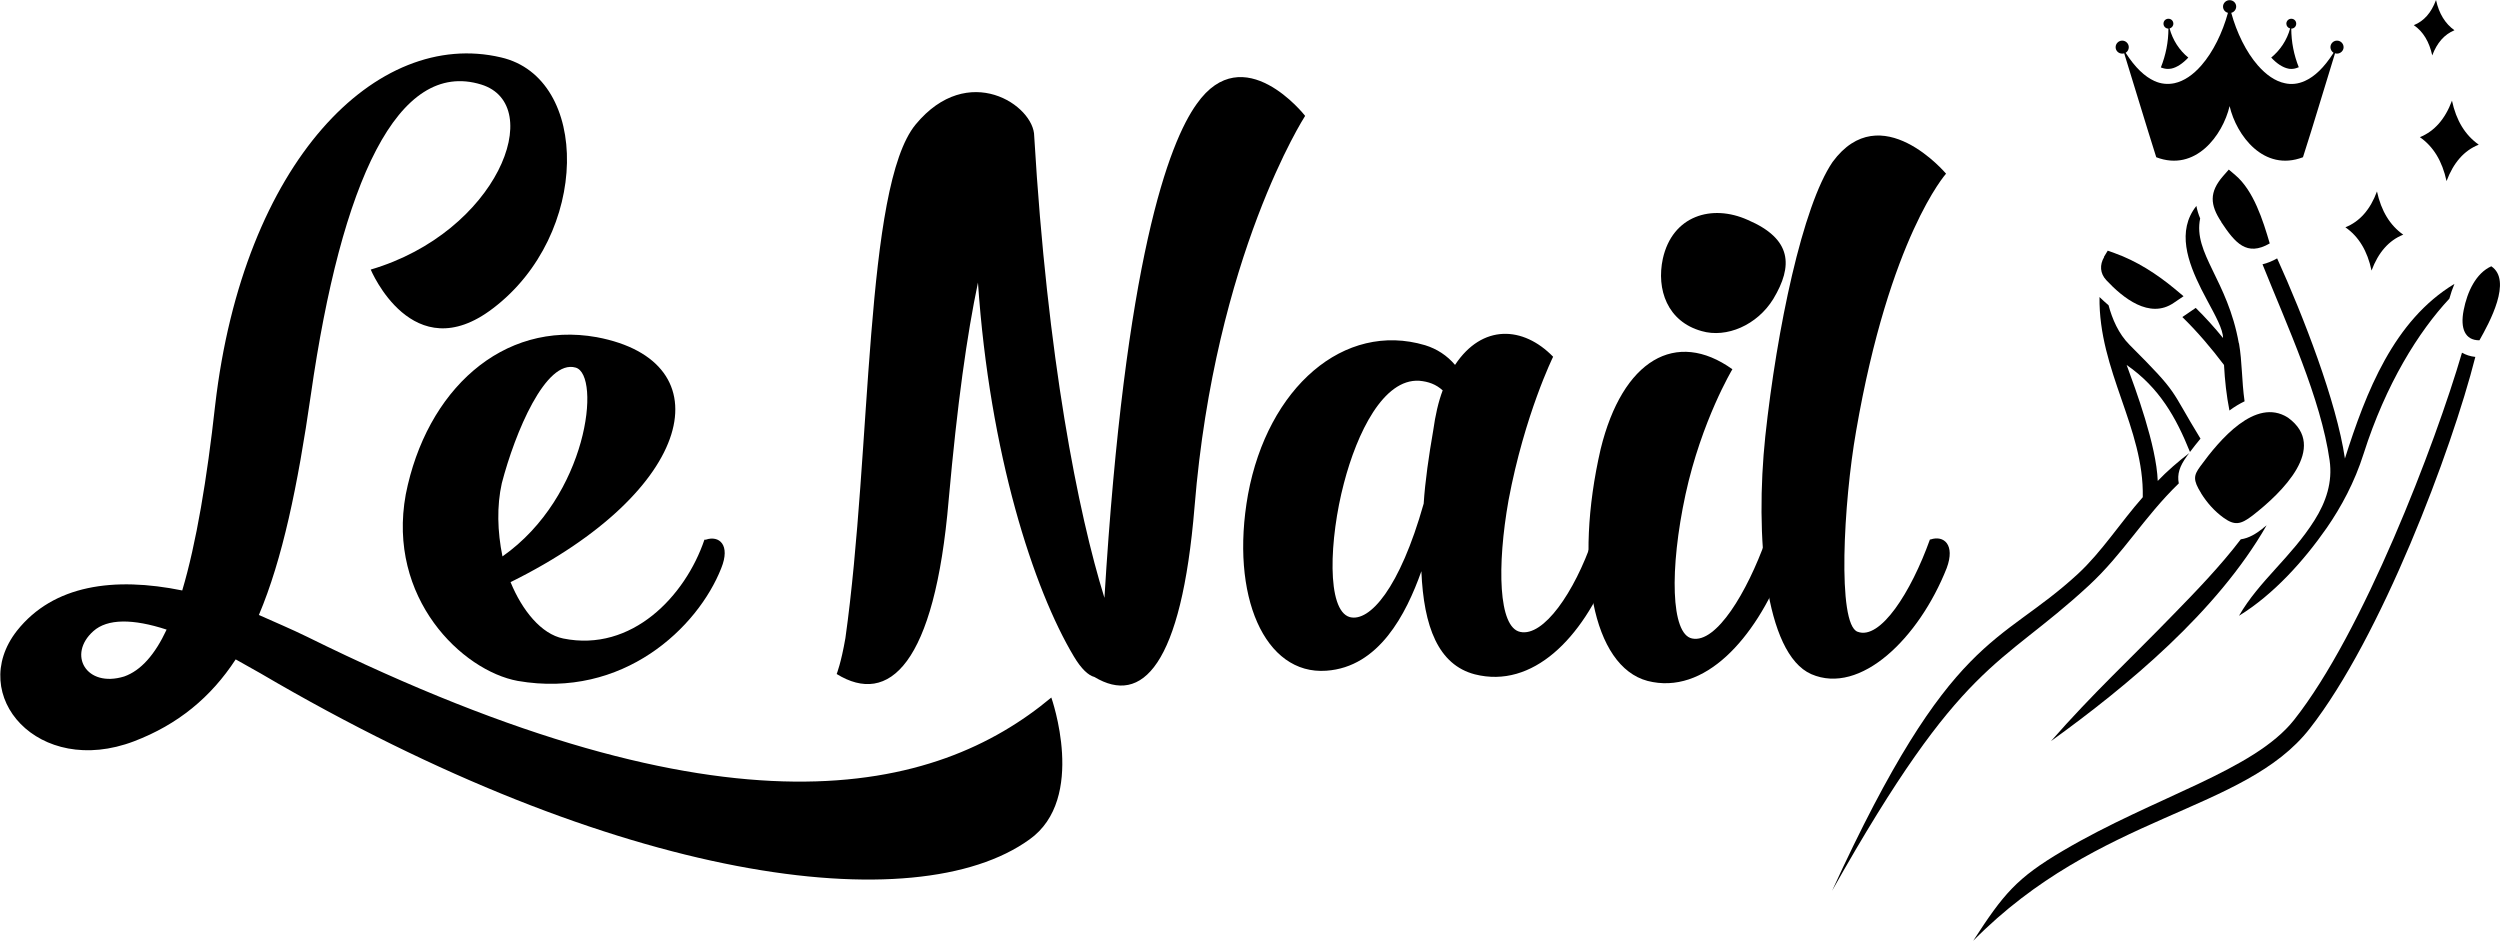
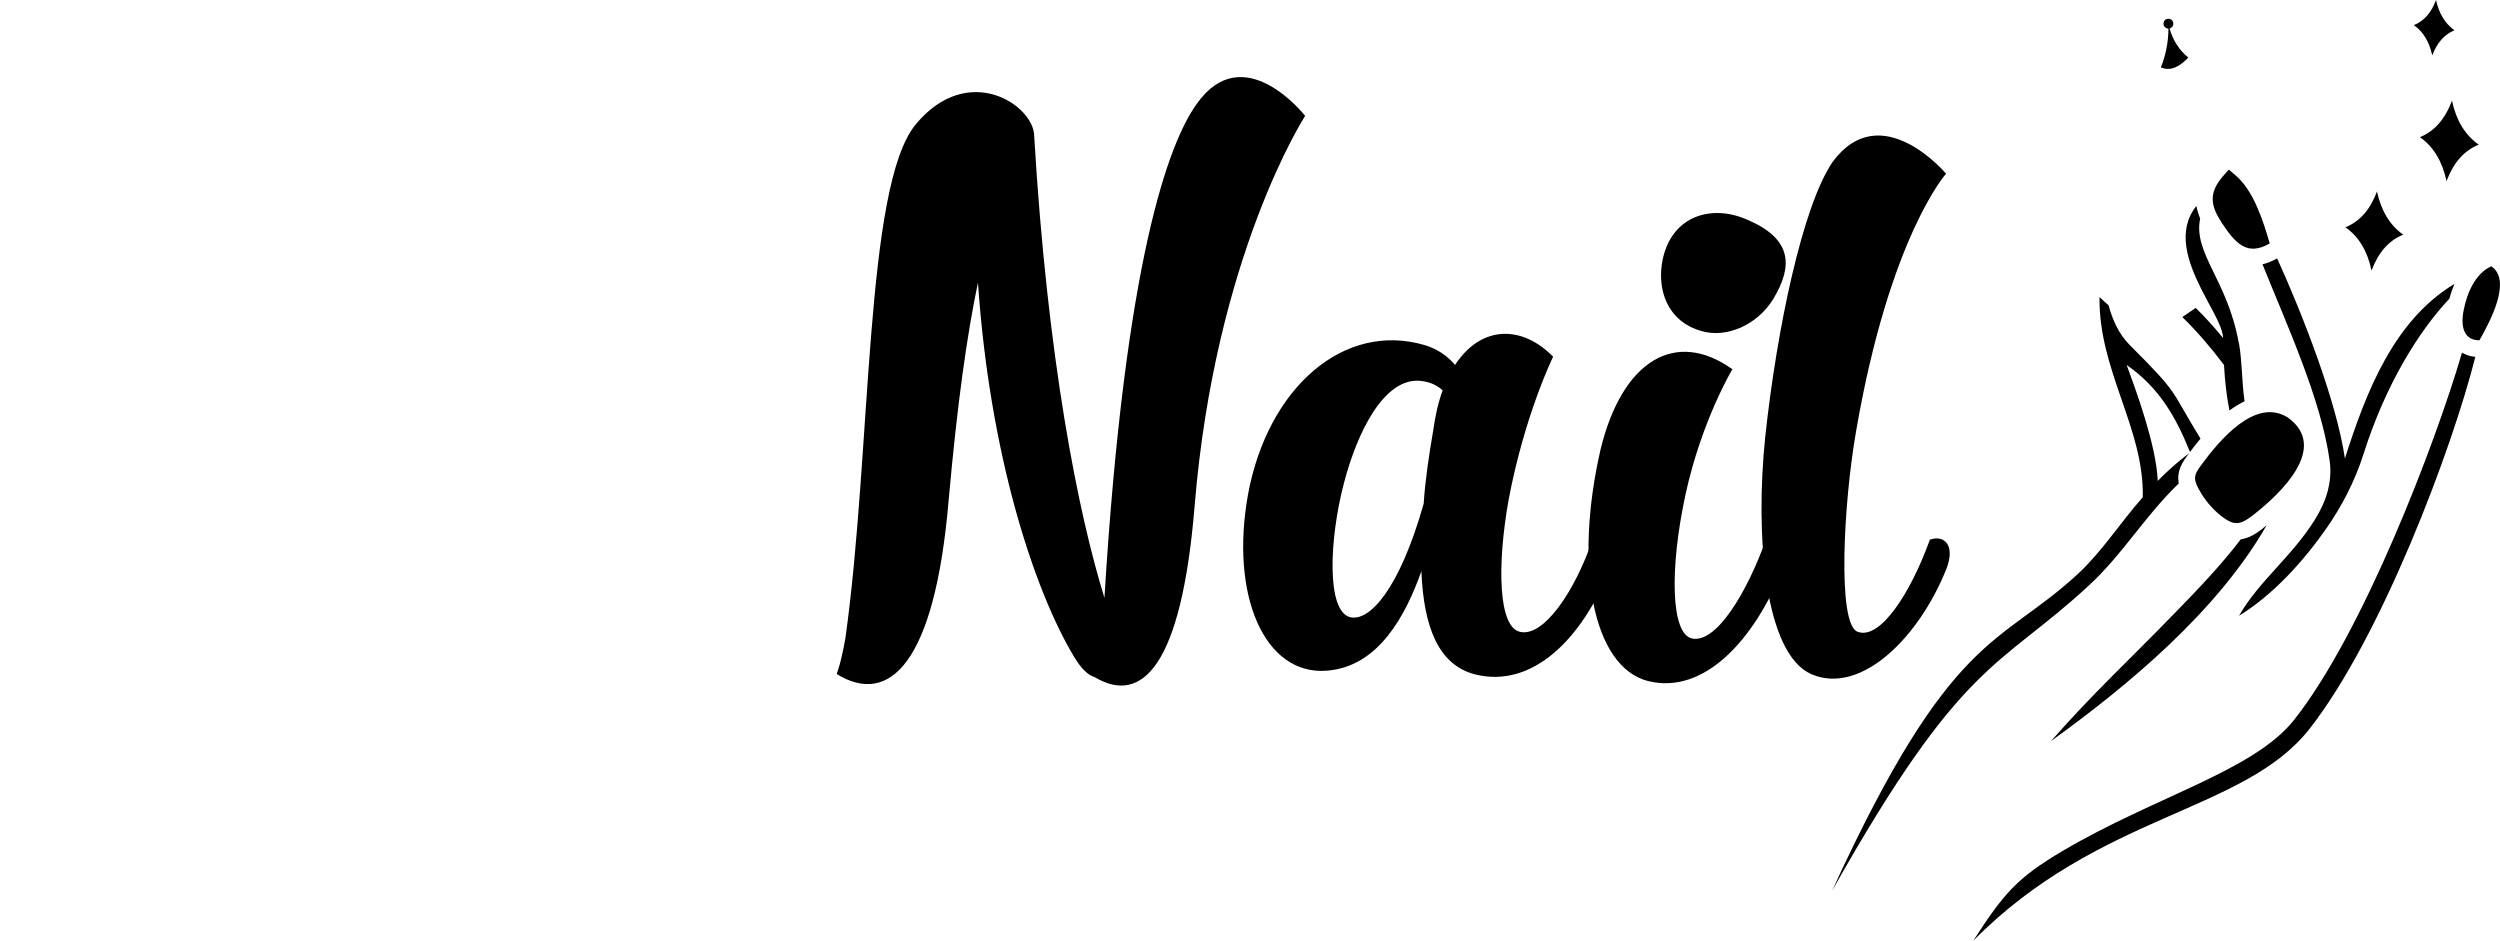
<svg xmlns="http://www.w3.org/2000/svg" id="a" width="152" height="57.19" viewBox="0 0 152 57.19">
  <path d="M133.15,27.48c.22-.29.43-.56.64-.81-1.92-3.13-1.23-2.62-4.31-5.7-.68-.68-1.06-1.59-1.28-2.41-.18-.15-.36-.32-.55-.5-.06,4.48,2.72,7.97,2.63,12.17-1.36,1.54-2.5,3.33-3.94,4.66-4.82,4.45-7.68,3.42-14.95,19.27,7.97-14.17,10.12-13.48,15.61-18.56,2.1-1.94,3.35-4.16,5.47-6.21-.11-.56.05-1.05.49-1.65.05-.07.1-.13.14-.19-.64.49-1.37,1.12-1.91,1.69-.08-2.16-1.35-5.58-1.89-7.05,1.99,1.38,3.01,3.2,3.85,5.29ZM136.12,20.87c-.68-3.85-2.79-5.46-2.35-7.59h0c-.1-.24-.18-.49-.23-.76-1.21,1.52-.52,3.42.3,5.06.12.23.23.45.35.67.51.95.97,1.77.97,2.3-.52-.64-1.07-1.25-1.66-1.83l-.76.52s-.04.02-.05.04c.92.9,1.76,1.89,2.53,2.91.05.95.15,1.86.33,2.77.32-.24.63-.42.92-.56-.18-1.27-.14-2.37-.34-3.53ZM137.58,32.13c-.41.32-.84.59-1.34.66-1.24,1.63-2.79,3.23-4.03,4.5-2.72,2.81-4.93,4.83-7.51,7.77,4.67-3.37,10.1-7.87,13.11-13.12-.08.06-.16.12-.23.18ZM142.57,27.87c-.51-3.45-2.52-8.63-4.12-12.16-.3.17-.6.29-.89.36,1.5,3.74,3.55,8.17,4.08,11.92.19,1.33-.22,2.53-.91,3.63-1.42,2.26-3.37,3.69-4.6,5.82,2.11-1.3,3.94-3.34,5.34-5.35.87-1.26,1.69-2.77,2.24-4.51,1.35-4.24,3.35-7.43,5.21-9.42h0c.09-.32.19-.62.31-.9-3.69,2.23-5.37,6.56-6.66,10.62ZM149.69,21.44c-1.63,5.58-6.03,17.05-10.21,22.33-2.45,3.1-8.47,4.66-14.06,7.96-2.82,1.66-3.61,2.63-5.45,5.47,7.66-7.76,16.47-7.79,20.46-12.9,4.34-5.55,8.63-16.91,10.07-22.6-.3-.03-.57-.12-.82-.26Z" fill-rule="evenodd" />
-   <path d="M127.93,15.63c-.28.48-.25.99.13,1.4,1,1.07,2.63,2.4,4.11,1.38l.59-.4-.55-.46c-1.09-.9-2.3-1.68-3.64-2.16l-.42-.15-.23.38Z" fill-rule="evenodd" />
  <path d="M133.82,29.98c.36.58.81,1.09,1.36,1.49.68.49,1.04.44,1.78-.13,1.78-1.38,4.62-4.14,2.16-5.94h-.01s-.02-.02-.02-.02c-1.96-1.23-4.14,1.36-5.31,2.97-.41.56-.46.82.05,1.64" fill-rule="evenodd" />
  <path d="M150.75,20.69c.61-1.08,2.01-3.64.72-4.5-.93.42-1.46,1.54-1.68,2.67-.22,1.12.09,1.83.95,1.83" fill-rule="evenodd" />
  <path d="M135.05,13.5c.85,1.28,1.55,2.11,2.95,1.3-.41-1.4-.98-3.21-2.09-4.15l-.4-.34-.35.4c-.84.97-.8,1.74-.1,2.79" fill-rule="evenodd" />
  <path d="M149.23,1.84c-.56-.4-.94-1.01-1.12-1.84-.29.78-.73,1.28-1.35,1.53.57.39.94,1.01,1.12,1.84.29-.77.74-1.28,1.35-1.53Z" fill-rule="evenodd" />
  <path d="M146.12,14.27c-.81-.57-1.34-1.44-1.6-2.63-.41,1.11-1.05,1.83-1.92,2.18.81.56,1.34,1.44,1.59,2.63.41-1.1,1.05-1.83,1.92-2.18Z" fill-rule="evenodd" />
  <path d="M150.7,8.79c-.82-.58-1.36-1.46-1.62-2.67-.42,1.13-1.07,1.86-1.95,2.22.82.57,1.36,1.46,1.62,2.67.42-1.12,1.07-1.86,1.95-2.21Z" fill-rule="evenodd" />
-   <path d="M139.75,4.09c-.15.07-.29.1-.43.1-.07,0-.14,0-.2-.02-.33-.07-.69-.3-1.03-.67.55-.45.96-1.07,1.15-1.77-.13-.03-.23-.15-.23-.29,0-.16.13-.3.3-.3s.3.13.3.3-.13.3-.3.3h0c0,.81.16,1.61.46,2.36Z" fill-rule="evenodd" />
  <path d="M133.05,3.5c-.35.37-.7.6-1.03.67-.07.01-.14.02-.21.02-.14,0-.28-.03-.43-.09.3-.75.46-1.55.46-2.36h0c-.16,0-.3-.13-.3-.3s.13-.3.3-.3.3.13.3.3c0,.14-.1.26-.23.29.19.7.59,1.33,1.15,1.78Z" fill-rule="evenodd" />
-   <path d="M137.28,3.98c-.72-.82-1.29-2-1.62-3.2.17-.04.3-.2.3-.38,0-.22-.18-.39-.4-.39s-.4.18-.4.39c0,.19.13.34.3.38-.33,1.2-.9,2.38-1.62,3.2-.49.56-1.04.95-1.64,1.08-.4.08-.81.05-1.22-.14-.57-.26-1.16-.8-1.74-1.71.11-.07.19-.19.19-.34,0-.22-.18-.4-.4-.4s-.4.18-.4.4.18.39.4.39c.04,0,.08,0,.12-.02.66,2.12,1.28,4.21,1.95,6.32,2.38.91,4.04-1.33,4.46-3.11.41,1.78,2.08,4.02,4.46,3.11.68-2.11,1.29-4.2,1.95-6.32.04.01.08.02.12.02.22,0,.4-.18.4-.39,0-.22-.18-.4-.4-.4s-.4.18-.4.4c0,.14.08.27.19.34-.58.91-1.16,1.45-1.74,1.71-.42.19-.83.23-1.22.14-.59-.12-1.15-.52-1.64-1.08Z" fill-rule="evenodd" />
-   <path d="M29.97,18.75c-4.89,3.74-7.43-2.36-7.43-2.36,7.7-2.27,10.72-10.01,6.72-11.25-5.07-1.56-8.5,5.87-10.36,18.86-.8,5.56-1.73,10.01-3.16,13.39.98.44,1.96.85,2.94,1.33,25.67,12.68,38.21,9.56,45.24,3.69,0,0,2.18,6.14-1.33,8.63-6.9,4.98-25,2.67-46.75-10.1l-1.51-.85c-1.51,2.31-3.51,3.96-6.18,4.98-5.83,2.22-10.19-2.8-7.12-6.72,2.22-2.8,5.92-3.29,10.05-2.45.85-2.85,1.51-6.81,2-11.25C14.8,9.81,22.9,1.71,30.46,3.49c5.43,1.25,5.43,10.77-.49,15.26ZM10.13,38.28c-2.05-.67-3.6-.67-4.45.09-1.6,1.42-.44,3.47,1.87,2.76,1.02-.36,1.87-1.33,2.58-2.85Z" />
-   <path d="M31.04,35.39c.71,1.73,1.87,3.16,3.2,3.43,4.18.85,7.43-2.58,8.59-6.01h.09c.8-.27,1.51.31.93,1.74-1.42,3.6-5.96,7.96-12.37,6.85-3.38-.62-7.96-5.03-6.81-11.34,1.25-6.32,5.87-10.59,11.61-9.56,7.83,1.47,6.01,9.34-5.25,14.9ZM30.55,33.83c5.2-3.65,6.01-11.03,4.45-11.48-1.82-.53-3.69,3.96-4.49,7.03-.31,1.38-.27,2.94.04,4.45Z" />
  <path d="M79.35,7.05s-5.47,8.45-6.72,23.75c-.8,9.7-3.2,12.1-6.09,10.36-.36-.09-.8-.49-1.25-1.25-2.45-4.09-5.12-12.32-5.83-22.73-.67,3.2-1.25,7.3-1.78,13.21-.85,10.05-3.65,12.54-6.81,10.59,0,0,.27-.67.53-2.18,1.6-11.39,1.16-27.45,4.27-31.23,3.2-3.87,7.21-1.16,7.21.71.8,13.52,2.67,22.91,4.27,28.07,1.25-20.55,3.91-27.67,5.61-30.03,2.85-4.05,6.58.71,6.58.71Z" />
  <path d="M88.47,22.18c1.65-2.49,4.14-2.36,5.96-.49,0,0-1.73,3.51-2.71,8.72-.71,4-.62,7.74.71,8.01,1.42.31,3.29-2.4,4.4-5.61h.09c.8-.27,1.51.31.98,1.74-1.69,4.27-4.72,7.34-8.23,6.45-2.22-.58-3.11-2.89-3.25-6.27-.93,2.62-2.58,5.83-5.78,6.05-3.74.27-5.87-4.54-4.76-10.72,1.2-6.49,5.83-10.54,10.77-9.07.71.22,1.33.62,1.82,1.2ZM87.71,23.73c-.4-.36-.85-.53-1.42-.58-2.18-.13-3.78,3.16-4.58,6.23-.89,3.38-1.07,7.74.36,8.14,1.2.31,3.03-1.73,4.49-6.9.09-1.38.31-2.89.58-4.45.13-.93.31-1.73.58-2.45Z" />
  <path d="M107.42,32.81c.8-.27,1.51.31.98,1.74-1.69,4.27-4.76,7.74-8.23,6.85-3.34-.89-4.49-6.98-2.85-14.1,1.33-5.43,4.58-7.3,8.01-4.85,0,0-1.87,3.11-2.85,7.61-.98,4.54-.89,8.5.4,8.76,1.47.31,3.34-2.8,4.49-6.01h.04ZM103.46,20.13c-2.09-.58-2.76-2.54-2.36-4.4.58-2.62,2.98-3.34,5.16-2.36,2.71,1.16,2.76,2.8,1.56,4.8-.98,1.6-2.85,2.4-4.36,1.96Z" />
  <path d="M112.85,26.22c-.76,4.31-1.16,11.74.09,12.19,1.38.53,3.25-2.4,4.4-5.61h.04c.8-.27,1.51.31.98,1.74-1.69,4.27-5.25,7.74-8.23,6.45-2.85-1.25-3.43-8.45-2.8-14.46.71-6.58,2.27-14.01,4.09-16.68,2.94-4,6.9.71,6.9.71,0,0-3.43,3.83-5.47,15.66Z" />
</svg>